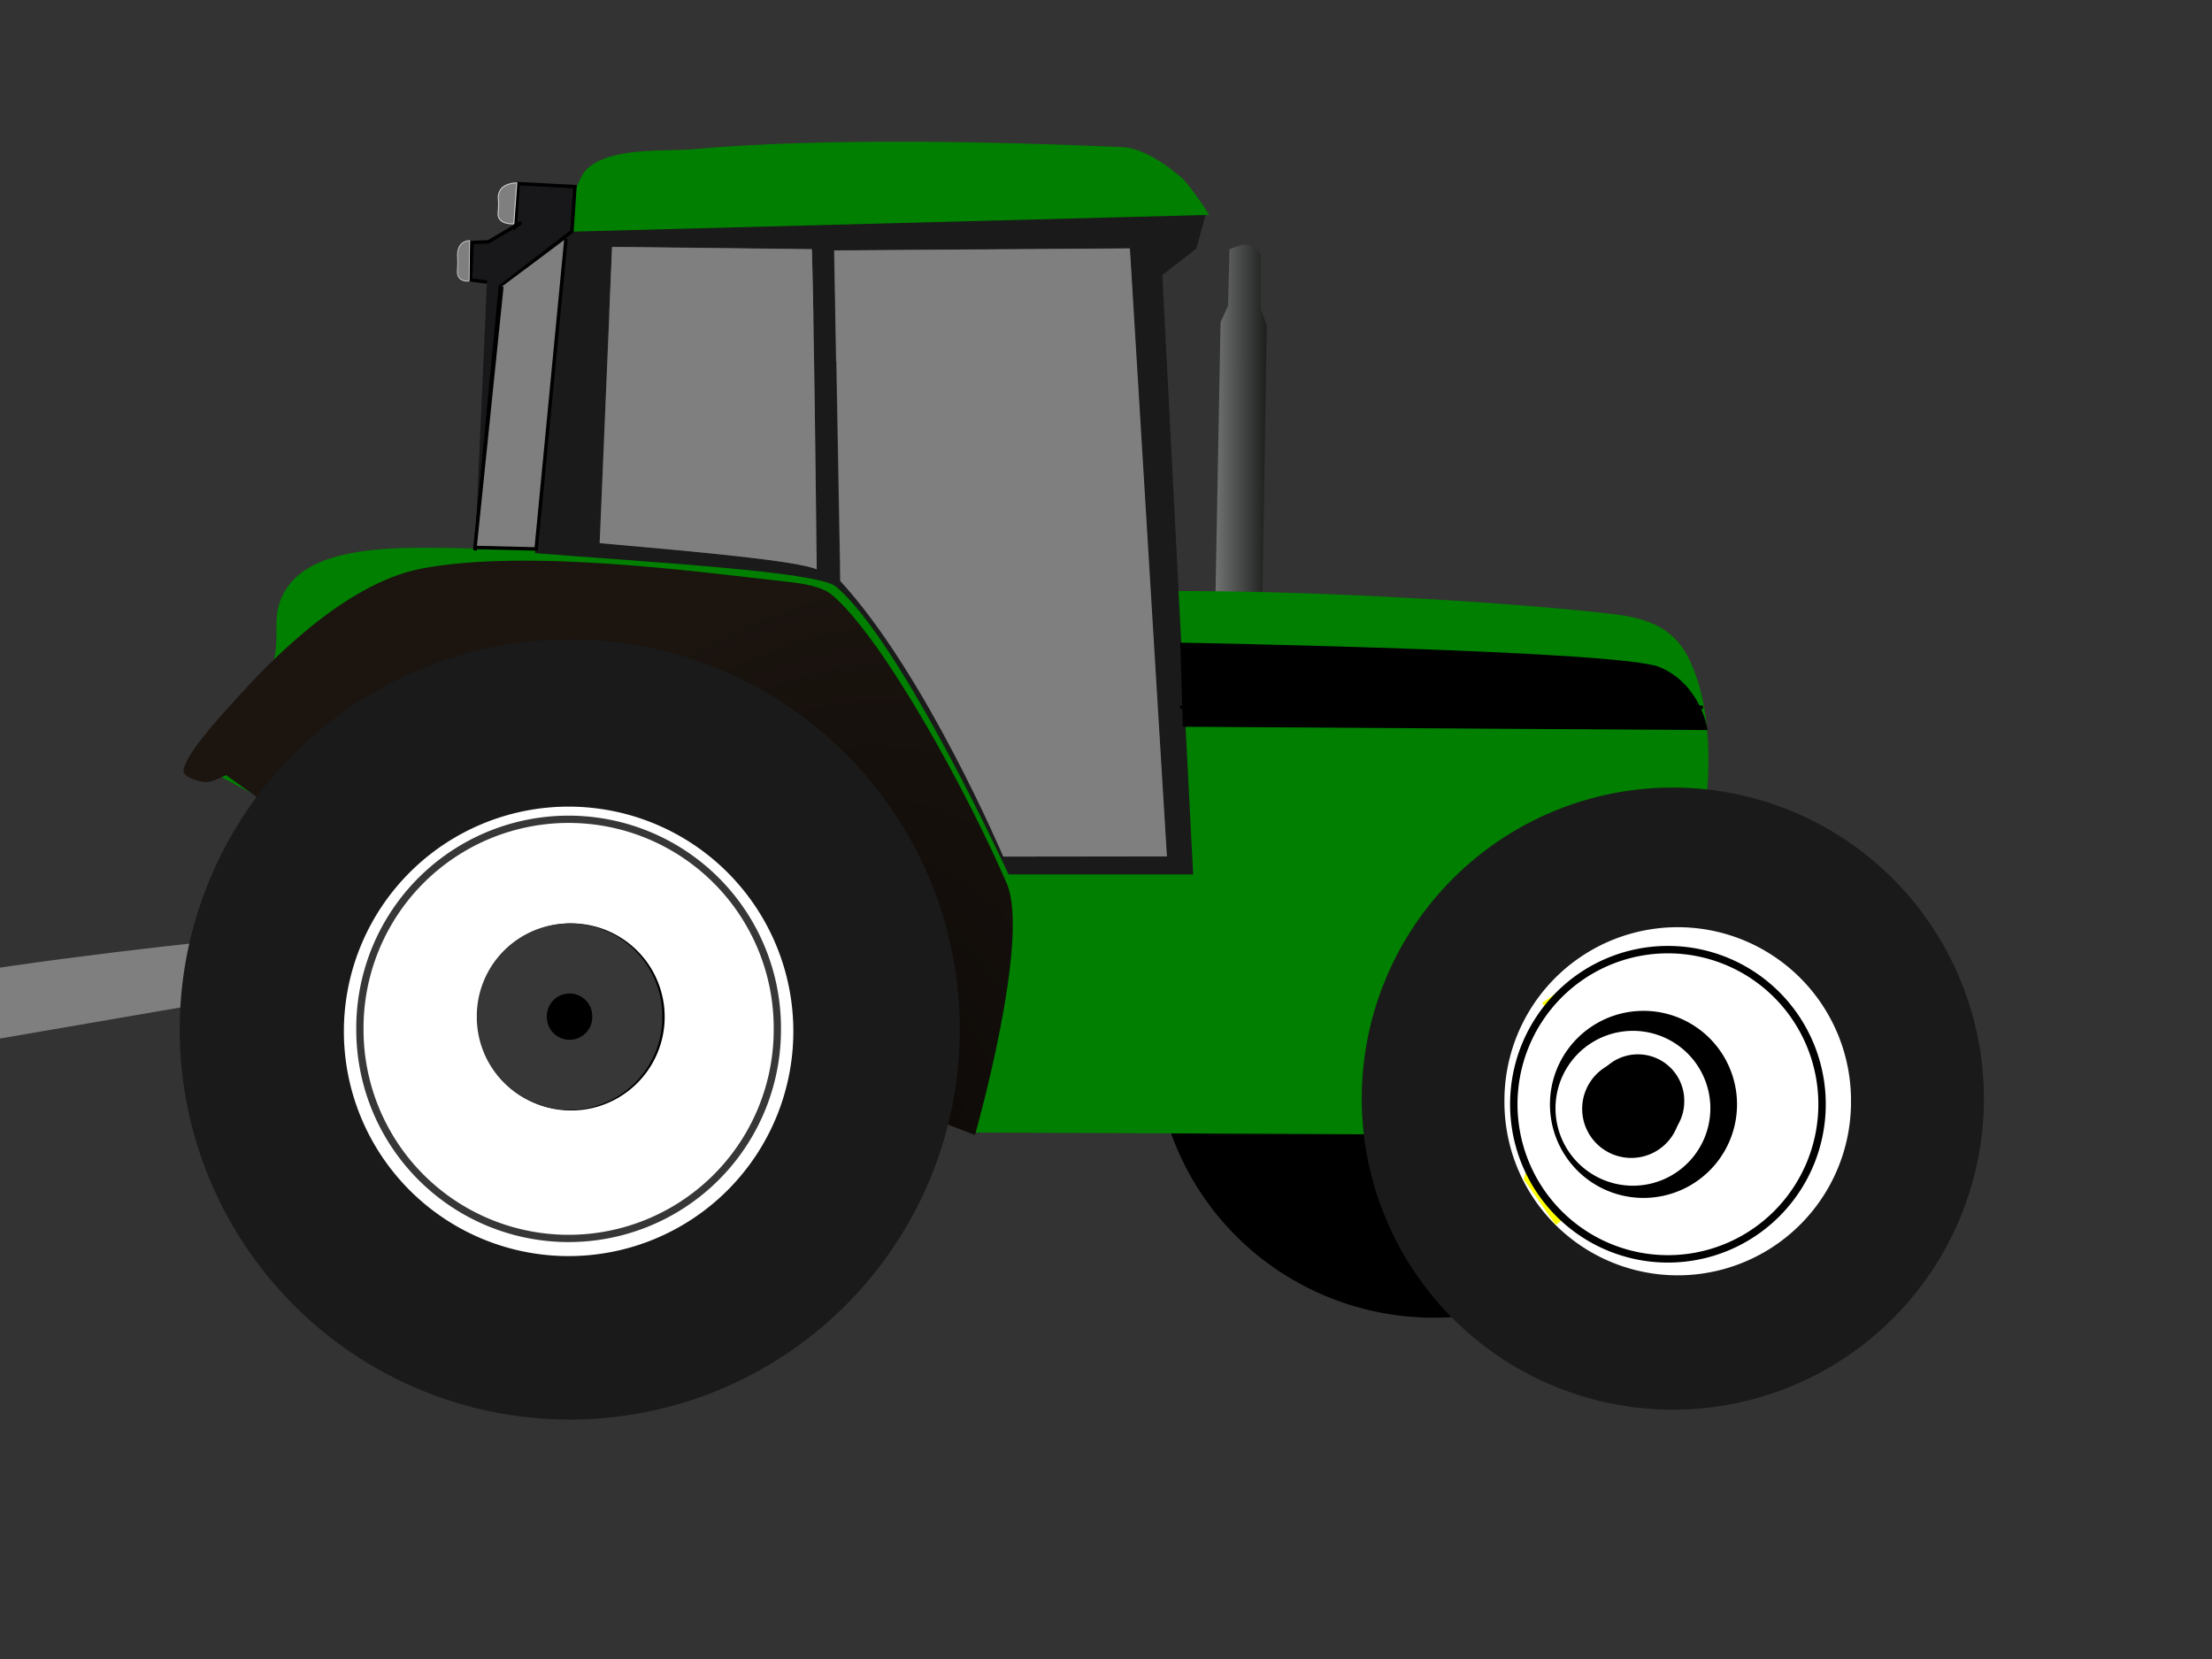
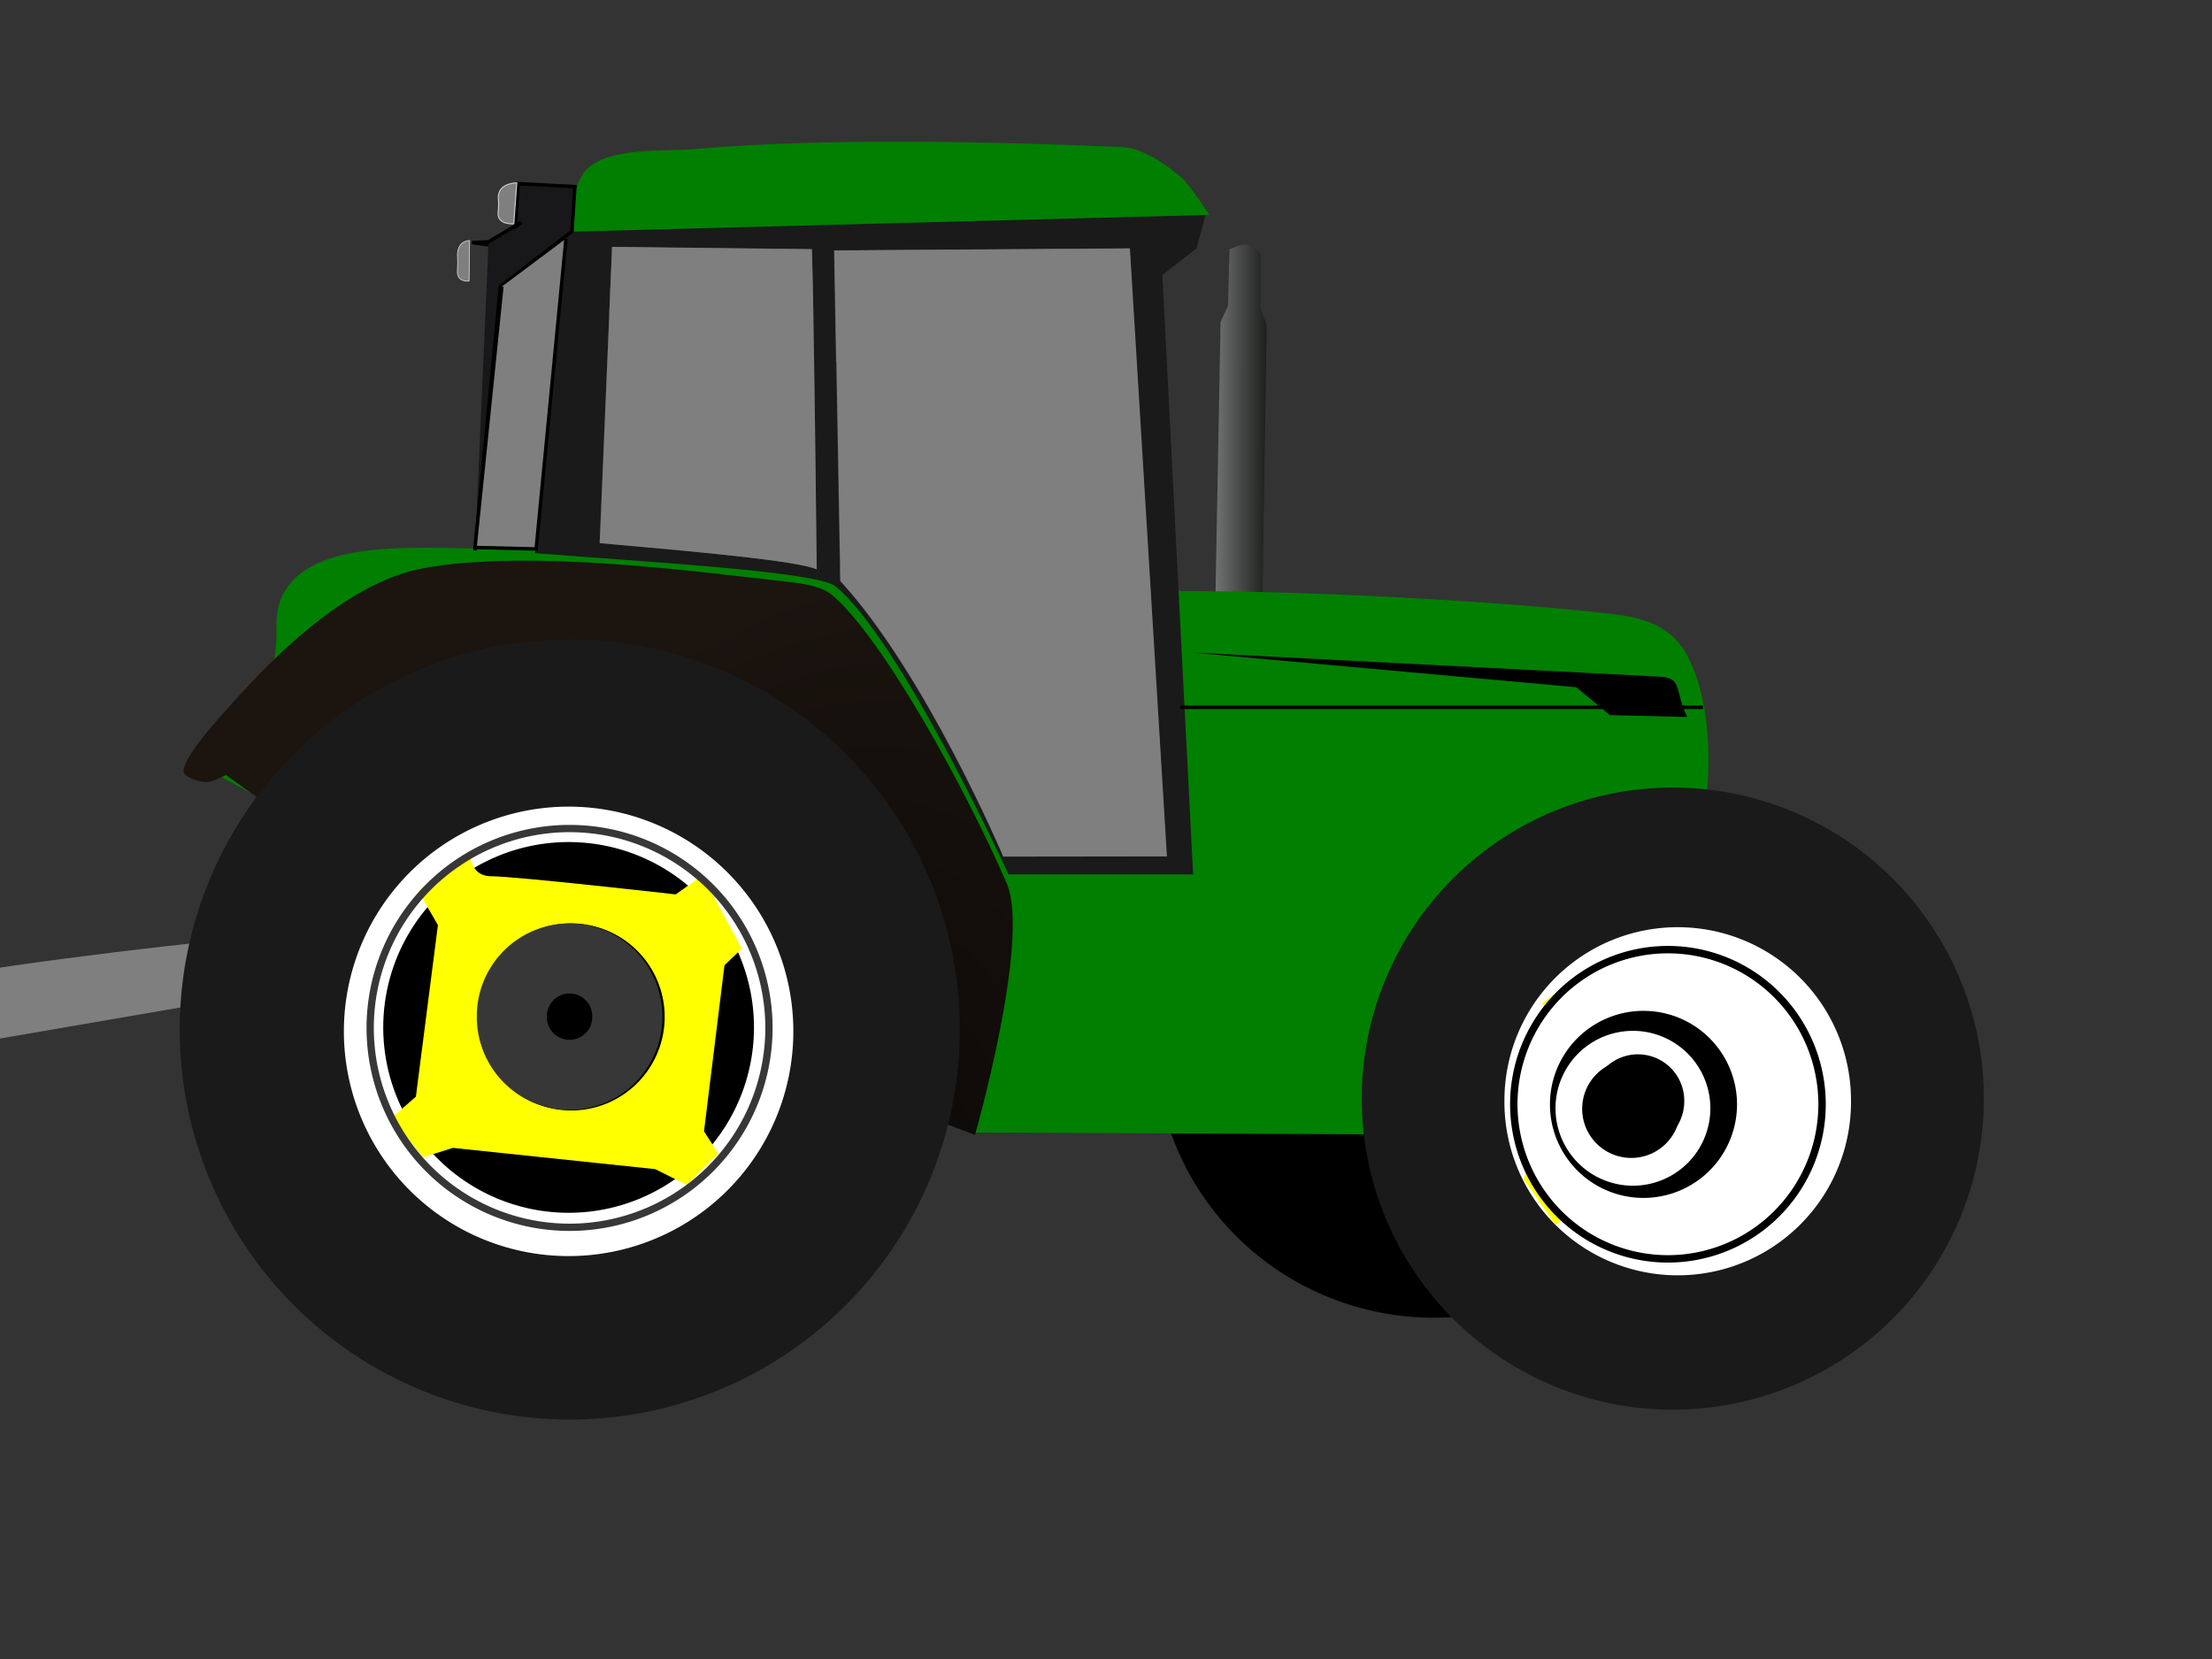
<svg xmlns="http://www.w3.org/2000/svg" xmlns:xlink="http://www.w3.org/1999/xlink" width="640" height="480">
  <rect width="100%" height="100%" fill="#333333" stroke="none" />
  <title>tractor</title>
  <defs>
    <linearGradient id="linearGradient2453">
      <stop offset="0" stop-color="#1a1c1a" id="stop2455" />
      <stop offset="1" stop-color="#c3c6c6" id="stop2457" />
    </linearGradient>
    <linearGradient id="linearGradient3217">
      <stop offset="0" stop-color="#000000" id="stop3219" />
      <stop offset="1" stop-opacity="0" stop-color="#000000" id="stop3221" />
    </linearGradient>
    <linearGradient id="linearGradient3201">
      <stop offset="0" stop-color="#373737" id="stop3203" />
      <stop offset="1" stop-opacity="0" stop-color="#000000" id="stop3205" />
    </linearGradient>
    <linearGradient id="linearGradient3176">
      <stop offset="0" stop-color="#000000" id="stop3178" />
      <stop offset="1" stop-color="#1b140f" id="stop3180" />
    </linearGradient>
    <radialGradient xlink:href="#linearGradient3176" fy="468.336" fx="182.227" r="120.472" cy="468.336" cx="182.227" gradientTransform="matrix(0.988 -2.394 1.229 0.507 -573.311 657.821)" gradientUnits="userSpaceOnUse" id="radialGradient3182" />
    <linearGradient xlink:href="#linearGradient3201" y2="Infinity" x2="0.106" y1="-Infinity" x1="0.72" id="linearGradient3207" />
    <linearGradient xlink:href="#linearGradient3201" y2="Infinity" x2="0.106" y1="-Infinity" x1="0.72" id="linearGradient3211" />
    <linearGradient xlink:href="#linearGradient3217" y2="Infinity" x2="0.127" y1="-Infinity" x1="2.284" id="linearGradient3223" />
    <linearGradient xlink:href="#linearGradient3201" y2="Infinity" x2="0.106" y1="-Infinity" x1="2.244" id="linearGradient3227" />
    <linearGradient xlink:href="#linearGradient3217" y2="Infinity" x2="0.127" y1="-Infinity" x1="1.548" id="linearGradient3237" />
    <linearGradient xlink:href="#linearGradient3217" y2="-Infinity" x2="0.828" y1="Infinity" x1="-0.228" id="linearGradient3247" />
    <linearGradient xlink:href="#linearGradient2453" y2="0.413" x2="-0.804" y1="0.414" x1="1.03" id="linearGradient2459" />
  </defs>
  <g>
    <title>Layer 1</title>
    <path d="m-70.62,349.84a55,55 0 1 1-110,0a55,55 0 1 1110,0z" stroke-width="0" stroke-miterlimit="4" fill="#1a1a1a" id="svg_32" />
    <path d="m355.3,88.512l-2.157,4.745l-3.02,163.503c0,0 1.003,3.786 2.588,4.745c2.217,1.342 6.433,1.81 8.628,0.432c1.374,-0.863 2.589,-4.746 2.589,-4.746l2.588,-163.071l-1.725,-4.746l0,-15.962c0,0 -2.504,-2.349 -3.883,-2.589c-1.577,-0.273 -5.177,1.294 -5.177,1.294l-0.431,16.393l0,0l0,0l0,0l0,0z" stroke-width="1px" fill-rule="evenodd" fill="url(#linearGradient2459)" id="path2451" />
    <g id="layer3">
      <path d="m495.495,301.239a80.637,80.013 0 1 1-161.275,0a80.637,80.013 0 1 1161.275,0z" stroke-width="0" stroke-miterlimit="4" fill="#000000" id="path2396" />
    </g>
    <path d="m172.419,90.401l64.926,1.928l1.285,12.214l54.641,-0.643l2.571,119.565l12.856,0l-4.499,-124.708l25.07,-16.714l0,-20.57l-158.778,1.928l1.928,26.999z" stroke-width="1px" fill-rule="evenodd" fill="#666666" id="path3275" />
    <path d="m182.738,154.948c1.725,-4.314 14.667,-21.57 14.667,-21.57l3.02,-5.177l-5.608,-25.021l3.451,-8.197l5.177,-4.314l20.708,-3.883l6.039,6.471l0,10.354l2.589,9.922l-3.883,1.726l0,4.746l-0.431,4.745l-4.746,3.451l-2.588,1.726l0.863,12.511l6.902,12.942l10.785,6.471l16.394,10.785l4.314,4.314l0,10.354l12.51,-24.59l3.883,-3.452l3.883,1.295l1.294,3.451l-4.746,10.354l-0.431,9.059l2.588,2.157l5.609,4.745l9.922,17.257l9.491,0.431l10.354,-15.962l9.49,6.04l-7.333,12.942l2.588,1.294l17.256,-11.216l3.451,48.317l-59.102,-0.431l-47.023,-73.771l-52.2,-13.805l0.863,-6.471z" stroke-width="1px" fill-rule="evenodd" fill="#434345" id="path3236" />
    <path d="m204.941,298.085l76.331,29.584l160.498,0.741l47.347,-71.41c0,0 12.086,-41.537 -0.659,-66.798c-4.353,-8.627 -11.914,-11.349 -21.507,-12.505c-22.01,-2.651 -80.063,-6.934 -130.272,-6.686c1.087,17.411 4.328,51.377 4.409,77.869c-16.262,0.775 -43.049,1.236 -49.858,0.905c-11.707,-23.742 -36.173,-71.234 -51.298,-83.264c-22.55,-3.224 -67.78,-8.504 -89.95,-7.739c-20.303,0.7 -55.9,-4.568 -66.803,11.087c-5.976,8.58 -0.867,15.105 -5.136,24.65c-4.196,9.38 -22.827,25.538 -22.827,25.538l39.858,21.434l109.867,56.594z" stroke-width="1.051px" fill-rule="evenodd" fill="#007f00" id="path2390" />
    <path d="m273.554,43.408c-41.866,-0.079 -85.704,1.614 -98.407,5.219c-8.459,2.4 -11.674,17.169 -11.674,17.169l-8.669,94.245c31.252,2.493 81.677,5.262 86.968,9.618c18.847,15.515 50.032,83.344 50.032,83.344l53.406,0l-8.906,-173.438l9.875,-7.688l2.937,-10.796c0,0 -13.202,-13.068 -18.756,-13.495c-16.54,-1.272 -31.687,-4.131 -56.806,-4.178zm-96.469,28l57.781,0.656c0,0 0.52,8.126 1.438,92.625c-5.781,-2.493 -34.516,-5.1 -62.813,-7.593l3.594,-85.688zm149.719,0.438l10.718,175.906l-47.312,0.062c0,0 -22.496,-52.981 -47.188,-79.75l-1.718,-95.625l85.5,-0.594z" stroke-width="0.966px" fill-rule="evenodd" fill="#1a1a1a" id="path2400" />
    <path d="m53.119,222.697c1.049,-4.811 8.424,-13.019 16.082,-21.443c7.658,-8.424 30.062,-32.46 52.842,-36.76c30.843,-5.821 80.496,1.037 105.684,3.83c4.046,0.448 9.911,1.199 13.019,3.829c14.771,12.5 39.047,56.817 50.544,83.475c6.957,16.129 -9.19,72.753 -9.19,72.753l-76.582,-29.188l-124.064,-63.477l-16.087,-11.476c0,0 -4.086,2.221 -5.971,2.042c-2.159,-0.205 -6.74,-1.466 -6.277,-3.585z" stroke-width="1px" fill-rule="evenodd" fill="url(#radialGradient3182)" id="path2404" />
    <path d="m341.435,204.648l151.296,0" stroke-width="1px" stroke="#000000" fill-rule="evenodd" fill="none" id="path3314" />
    <path d="m163.658,67.071l186.219,-4.901c0,0 -5.419,-8.523 -8.167,-10.89c-4.318,-3.718 -11.187,-8.461 -16.88,-8.712c-36.052,-1.593 -86.667,-2.753 -123.601,0.544c-9.416,0.841 -23.822,-0.663 -31.037,5.445c-4.495,3.806 -6.534,18.513 -6.534,18.513z" stroke-width="1px" fill-rule="evenodd" fill="#007f00" id="path3318" />
-     <path d="m137.44,159.262l7.334,-76.358l20.707,-15.962l0.863,-12.942l-16.393,-0.863l-0.863,12.511l1.726,-1.294l-9.491,5.608l-4.746,0.216l-0.431,10.785l4.745,0.647" stroke-width="1px" stroke="#000000" fill-rule="evenodd" fill="#18181a" id="path2437" />
+     <path d="m137.44,159.262l7.334,-76.358l20.707,-15.962l0.863,-12.942l-16.393,-0.863l-0.863,12.511l1.726,-1.294l-9.491,5.608l-4.746,0.216l4.745,0.647" stroke-width="1px" stroke="#000000" fill-rule="evenodd" fill="#18181a" id="path2437" />
    <g display="inline" id="layer4">
      <path d="m173.504,157.154l3.603,-85.684l57.783,0.668c0,0 0.499,8.097 1.417,92.596c-5.781,-2.494 -34.507,-5.087 -62.803,-7.58z" stroke-width="0.919px" fill-rule="evenodd" fill="#7f7f7f" id="path2392" />
      <path d="m243.148,168.096l-1.722,-95.614l85.493,-0.58l10.709,175.883l-47.32,0.061c0,0 -22.469,-52.981 -47.16,-79.75z" stroke-width="1.022px" fill-rule="evenodd" fill="#7f7f7f" id="path2402" />
      <path d="m145.205,82.904l-7.765,75.496l17.688,0.431l8.628,-89.732" stroke-width="1px" stroke="#000000" fill-rule="evenodd" fill="#7f7f7f" id="path3210" />
      <path d="m148.657,64.785c0,0 -4.891,0.321 -4.53,-3.235c0.402,-3.963 -0.246,-3.945 0.216,-5.608c0.863,-3.111 5.177,-3.02 5.177,-3.02l-0.863,11.864z" stroke-width="0.3" stroke-miterlimit="4" stroke="#cccccc" fill-rule="evenodd" fill="#7f7f7f" id="path3221" />
      <path d="m135.729,81.311c0,0 -3.619,0.538 -3.384,-3.035c0.263,-3.982 -0.16,-3.964 0.141,-5.635c0.562,-3.126 3.374,-3.034 3.374,-3.034l-0.131,11.705z" stroke-width="0.243" stroke-miterlimit="4" stroke="#cccccc" fill-rule="evenodd" fill="#7f7f7f" id="path3232" />
    </g>
    <path d="m-89.228,302.702l175.456,-4.211c0,0 -5.106,-7.325 -7.695,-9.359c-4.068,-3.195 -10.54,-7.27 -15.904,-7.486c-33.969,-1.369 -81.658,-2.366 -116.458,0.468c-8.871,0.722 -22.445,-0.571 -29.243,4.679c-4.235,3.27 -6.156,15.909 -6.156,15.909z" transform="rotate(-8.393 -1.467,291.504) " stroke-width="1px" fill-rule="evenodd" fill="#7f7f7f" id="svg_23" />
    <path d="m277.714,297.864a112.857,112.857 0 1 1-225.714,0a112.857,112.857 0 1 1225.714,0z" stroke-width="0" stroke-miterlimit="4" fill="#1a1a1a" id="path2383" />
    <path d="m574,317.864a90,90 0 1 1-180,0a90,90 0 1 1180,0z" stroke-width="0" stroke-miterlimit="4" fill="#1a1a1a" id="path2387" />
    <path d="m229.539,298.404a65.022,65.022 0 1 1-130.045,0a65.022,65.022 0 1 1130.045,0z" stroke-width="0" stroke-miterlimit="4" fill="#ffffff" id="path3204" />
    <path d="m535.552,318.627a50.138,50.138 0 1 1-100.275,0a50.138,50.138 0 1 1100.275,0z" stroke-width="0" stroke-miterlimit="4" fill="#ffffff" id="path3206" />
    <path d="m218.15,297.265a53.633,53.633 0 1 1-107.266,0a53.633,53.633 0 1 1107.266,0z" stroke-width="0" stroke-miterlimit="4" fill="#000000" id="path2403" />
    <path d="m518.746,320.043a40.457,42.165 0 1 1-80.914,0a40.457,42.165 0 1 180.914,0z" stroke-width="0" stroke-miterlimit="4" fill="#000000" id="path2405" />
    <path d="m136.044,246.014c0,0 -0.682,7.515 6.152,7.515c6.833,0 53.299,5.245 53.299,5.245l7.748,-5.462l11.386,21.175l-5.015,4.788l-5.922,48.054l4.104,6.382l-9.112,9.111l-9.111,-4.556l-58.539,-6.149l-8.657,2.732l-9.112,-11.389l7.064,-6.159l6.376,-49.653l-5.692,-9.793l15.031,-11.841z" stroke-width="1px" fill-rule="evenodd" fill="#ffff00" id="path2407" />
    <path d="m222.479,297.408a57.686,57.686 0 1 1-115.373,0a57.686,57.686 0 1 1115.373,0z" stroke-width="2.104" stroke-miterlimit="4" stroke="url(#linearGradient3207)" fill="none" id="path3199" />
-     <path d="m224.908,297.681a60.389,60.389 0 1 1-120.777,0a60.389,60.389 0 1 1120.777,0z" stroke-width="2.104" stroke-miterlimit="4" stroke="url(#linearGradient3211)" fill="#ffffff" id="path3209" />
    <path d="m192.31,294.226a27.063,27.063 0 1 1-54.126,0a27.063,27.063 0 1 154.126,0z" stroke-width="2.104" stroke-miterlimit="4" fill="url(#linearGradient3223)" id="path3213" />
    <path d="m181.497,294.148a16.705,16.705 0 1 1-33.409,0a16.705,16.705 0 1 133.409,0z" stroke-width="20.268" stroke-miterlimit="4" stroke="url(#linearGradient3227)" fill="#000000" id="path3225" />
    <path d="m465.344,286.256l32.434,5.295l9.267,-3.971l9.929,11.253l-8.605,7.281l-5.295,33.758l5.957,10.59l-7.281,8.605l-7.943,-3.971l-37.73,-5.296l-5.957,4.634l-9.267,-13.239l1.986,-6.619l7.281,-39.715l-3.971,-4.633l13.9,-9.929l5.295,5.957z" stroke-width="1px" fill-rule="evenodd" fill="#ffff00" id="path3233" />
    <path d="m524.304,319.855a43.007,43.148 0 1 1-86.013,0a43.007,43.148 0 1 186.013,0z" stroke-width="2.144" stroke-miterlimit="4" stroke="#000000" fill="none" id="path3231" />
    <path d="m527.178,319.493a44.595,44.736 0 1 1-89.19,0a44.595,44.736 0 1 189.19,0z" stroke-width="2.144" stroke-miterlimit="4" stroke="#000000" fill="#ffffff" id="path3229" />
    <path d="m502.575,319.533a27.063,27.063 0 1 1-54.126,0a27.063,27.063 0 1 154.126,0z" stroke-width="2.104" stroke-miterlimit="4" fill="url(#linearGradient3237)" id="path3235" />
    <path d="m494.861,320.658a22.402,22.402 0 1 1-44.805,0a22.402,22.402 0 1 144.805,0z" stroke-width="2.104" stroke-miterlimit="4" fill="#ffffff" id="path3239" />
    <path d="m486.183,320.819a14.206,14.206 0 1 1-28.413,0a14.206,14.206 0 1 128.413,0z" stroke-width="2.104" stroke-miterlimit="4" fill="url(#linearGradient3247)" id="path3245" />
    <path d="m487.307,318.569a13.403,13.403 0 1 1-26.805,0a13.403,13.403 0 1 126.805,0z" stroke-width="2.104" stroke-miterlimit="4" fill="#000000" id="path3249" />
-     <path d="m342,186.455c0,0 0.727,23.314 0.727,23.314c0,0 150.728,0.958 150.728,0.958c0,0 -2,-12.455 -13.455,-17.246c-11.455,-4.791 -138,-7.026 -138,-7.026z" stroke-width="1px" stroke-linejoin="null" stroke-linecap="null" stroke-dasharray="null" stroke="#000000" fill="#000000" id="svg_3" />
    <path d="m465.772,206.898l22.41,0.557c-3.796,-7.511 -1.163,-11.405 -8.082,-11.683l-135.009,-6.954l110.946,10.014l9.735,8.066z" stroke-width="1.051px" stroke-linejoin="null" stroke-linecap="null" stroke-dasharray="null" fill="#000000" id="svg_7" />
    <rect height="0" width="193" y="171" x="-377" stroke-width="1px" stroke-linejoin="null" stroke-linecap="null" stroke-dasharray="null" fill="#008000" id="svg_9" />
    <rect height="119" width="299" y="213" x="-335" stroke-width="1px" stroke-linejoin="null" stroke-linecap="null" stroke-dasharray="null" fill="#007f00" id="svg_10" />
    <g id="svg_20">
      <path d="m-41.62,353.76a55,55 0 1 1-110,0a55,55 0 1 1110,0z" stroke-width="0" stroke-miterlimit="4" fill="#1a1a1a" id="svg_12" />
      <path d="m-65.116,354.226a30.64,30.64 0 1 1-61.279,0a30.64,30.64 0 1 161.279,0z" stroke-width="0" stroke-miterlimit="4" fill="#ffffff" id="svg_13" />
      <path d="m-75.386,355.092a24.724,25.768 0 1 1-49.448,0a24.724,25.768 0 1 149.448,0z" stroke-width="0" stroke-miterlimit="4" fill="#000000" id="svg_14" />
      <path d="m-108.021,334.444l19.821,3.236l5.663,-2.427l6.068,6.877l-5.259,4.449l-3.236,20.63l3.641,6.472l-4.45,5.259l-4.854,-2.427l-23.057,-3.237l-3.64,2.832l-5.664,-8.09l1.214,-4.045l4.45,-24.27l-2.427,-2.832l8.494,-6.067l3.236,3.64z" stroke-width="1px" fill-rule="evenodd" fill="#ffff00" id="svg_15" />
      <path d="m-71.99,354.977a26.282,26.368 0 1 1-52.563,0a26.282,26.368 0 1 152.563,0z" stroke-width="2.144" stroke-miterlimit="4" stroke="#000000" fill="none" id="svg_16" />
-       <path d="m-68.503,354.755a27.252,27.339 0 1 1-54.505,0a27.252,27.339 0 1 154.505,0z" stroke-width="2.144" stroke-miterlimit="4" stroke="#000000" fill="#ffffff" id="svg_17" />
      <path d="m-79.217,354.78a16.538,16.538 0 1 1-33.077,0a16.538,16.538 0 1 133.077,0z" stroke-width="2.104" stroke-miterlimit="4" fill="url(#linearGradient3237)" id="svg_18" />
      <path d="m-87.565,356.204a8.191,8.191 0 1 1-16.381,0a8.191,8.191 0 1 116.381,0z" stroke-width="2.104" stroke-miterlimit="4" fill="#000000" id="svg_19" />
    </g>
    <g id="svg_21">
      <path d="m-230.62,353.76a55,55 0 1 1-110,0a55,55 0 1 1110,0z" stroke-width="0" stroke-miterlimit="4" fill="#1a1a1a" id="svg_22" />
      <path d="m-254.116,354.226a30.64,30.64 0 1 1-61.279,0a30.64,30.64 0 1 161.279,0z" stroke-width="0" stroke-miterlimit="4" fill="#ffffff" id="svg_24" />
      <path d="m-264.386,355.092a24.724,25.768 0 1 1-49.448,0a24.724,25.768 0 1 149.448,0z" stroke-width="0" stroke-miterlimit="4" fill="#000000" id="svg_25" />
      <path d="m-297.021,334.444l19.821,3.236l5.663,-2.427l6.068,6.877l-5.259,4.449l-3.236,20.63l3.641,6.472l-4.45,5.259l-4.854,-2.427l-23.057,-3.237l-3.64,2.832l-5.664,-8.09l1.214,-4.045l4.45,-24.27l-2.427,-2.832l8.494,-6.067l3.236,3.64l0,0z" stroke-width="1px" fill-rule="evenodd" fill="#ffff00" id="svg_26" />
      <path d="m-260.99,354.977a26.282,26.368 0 1 1-52.563,0a26.282,26.368 0 1 152.563,0z" stroke-width="2.144" stroke-miterlimit="4" stroke="#000000" fill="none" id="svg_27" />
      <path d="m-257.503,354.755a27.252,27.339 0 1 1-54.505,0a27.252,27.339 0 1 154.505,0z" stroke-width="2.144" stroke-miterlimit="4" stroke="#000000" fill="#ffffff" id="svg_28" />
      <path d="m-268.217,354.78a16.538,16.538 0 1 1-33.077,0a16.538,16.538 0 1 133.077,0z" stroke-width="2.104" stroke-miterlimit="4" fill="url(#linearGradient3237)" id="svg_29" />
      <path d="m-276.565,356.204a8.191,8.191 0 1 1-16.381,0a8.191,8.191 0 1 116.381,0z" stroke-width="2.104" stroke-miterlimit="4" fill="#000000" id="svg_30" />
    </g>
  </g>
</svg>